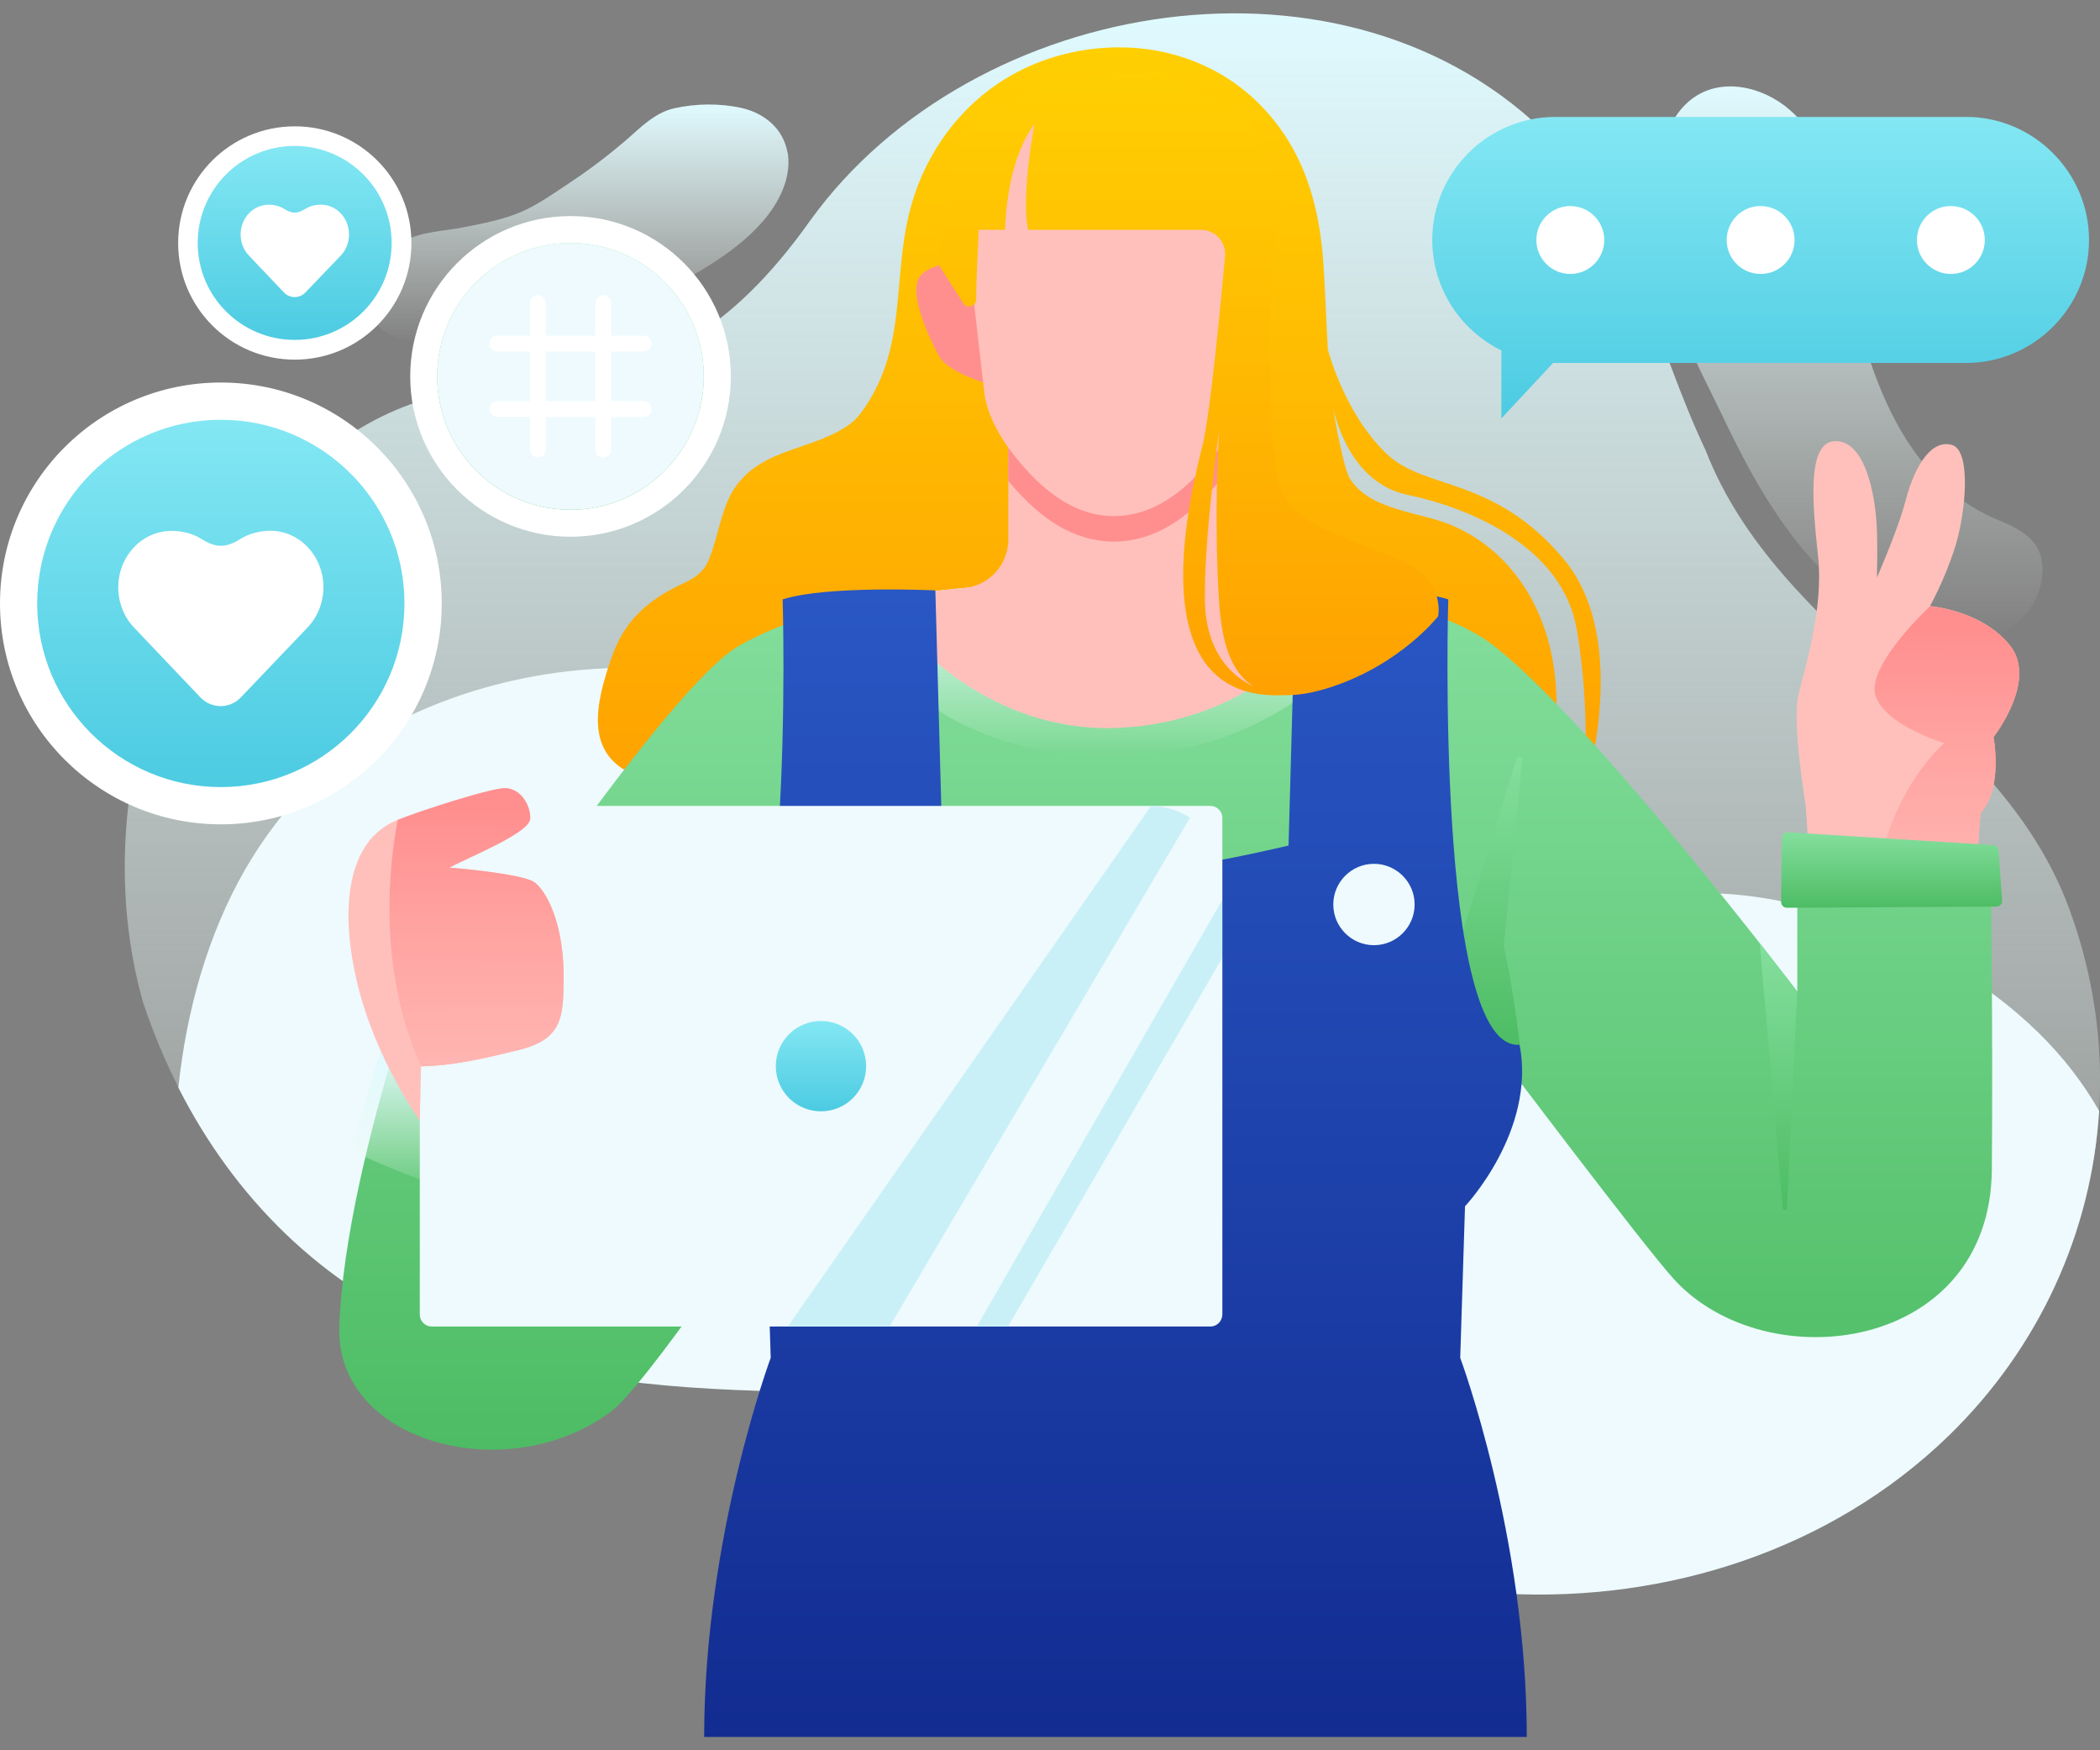
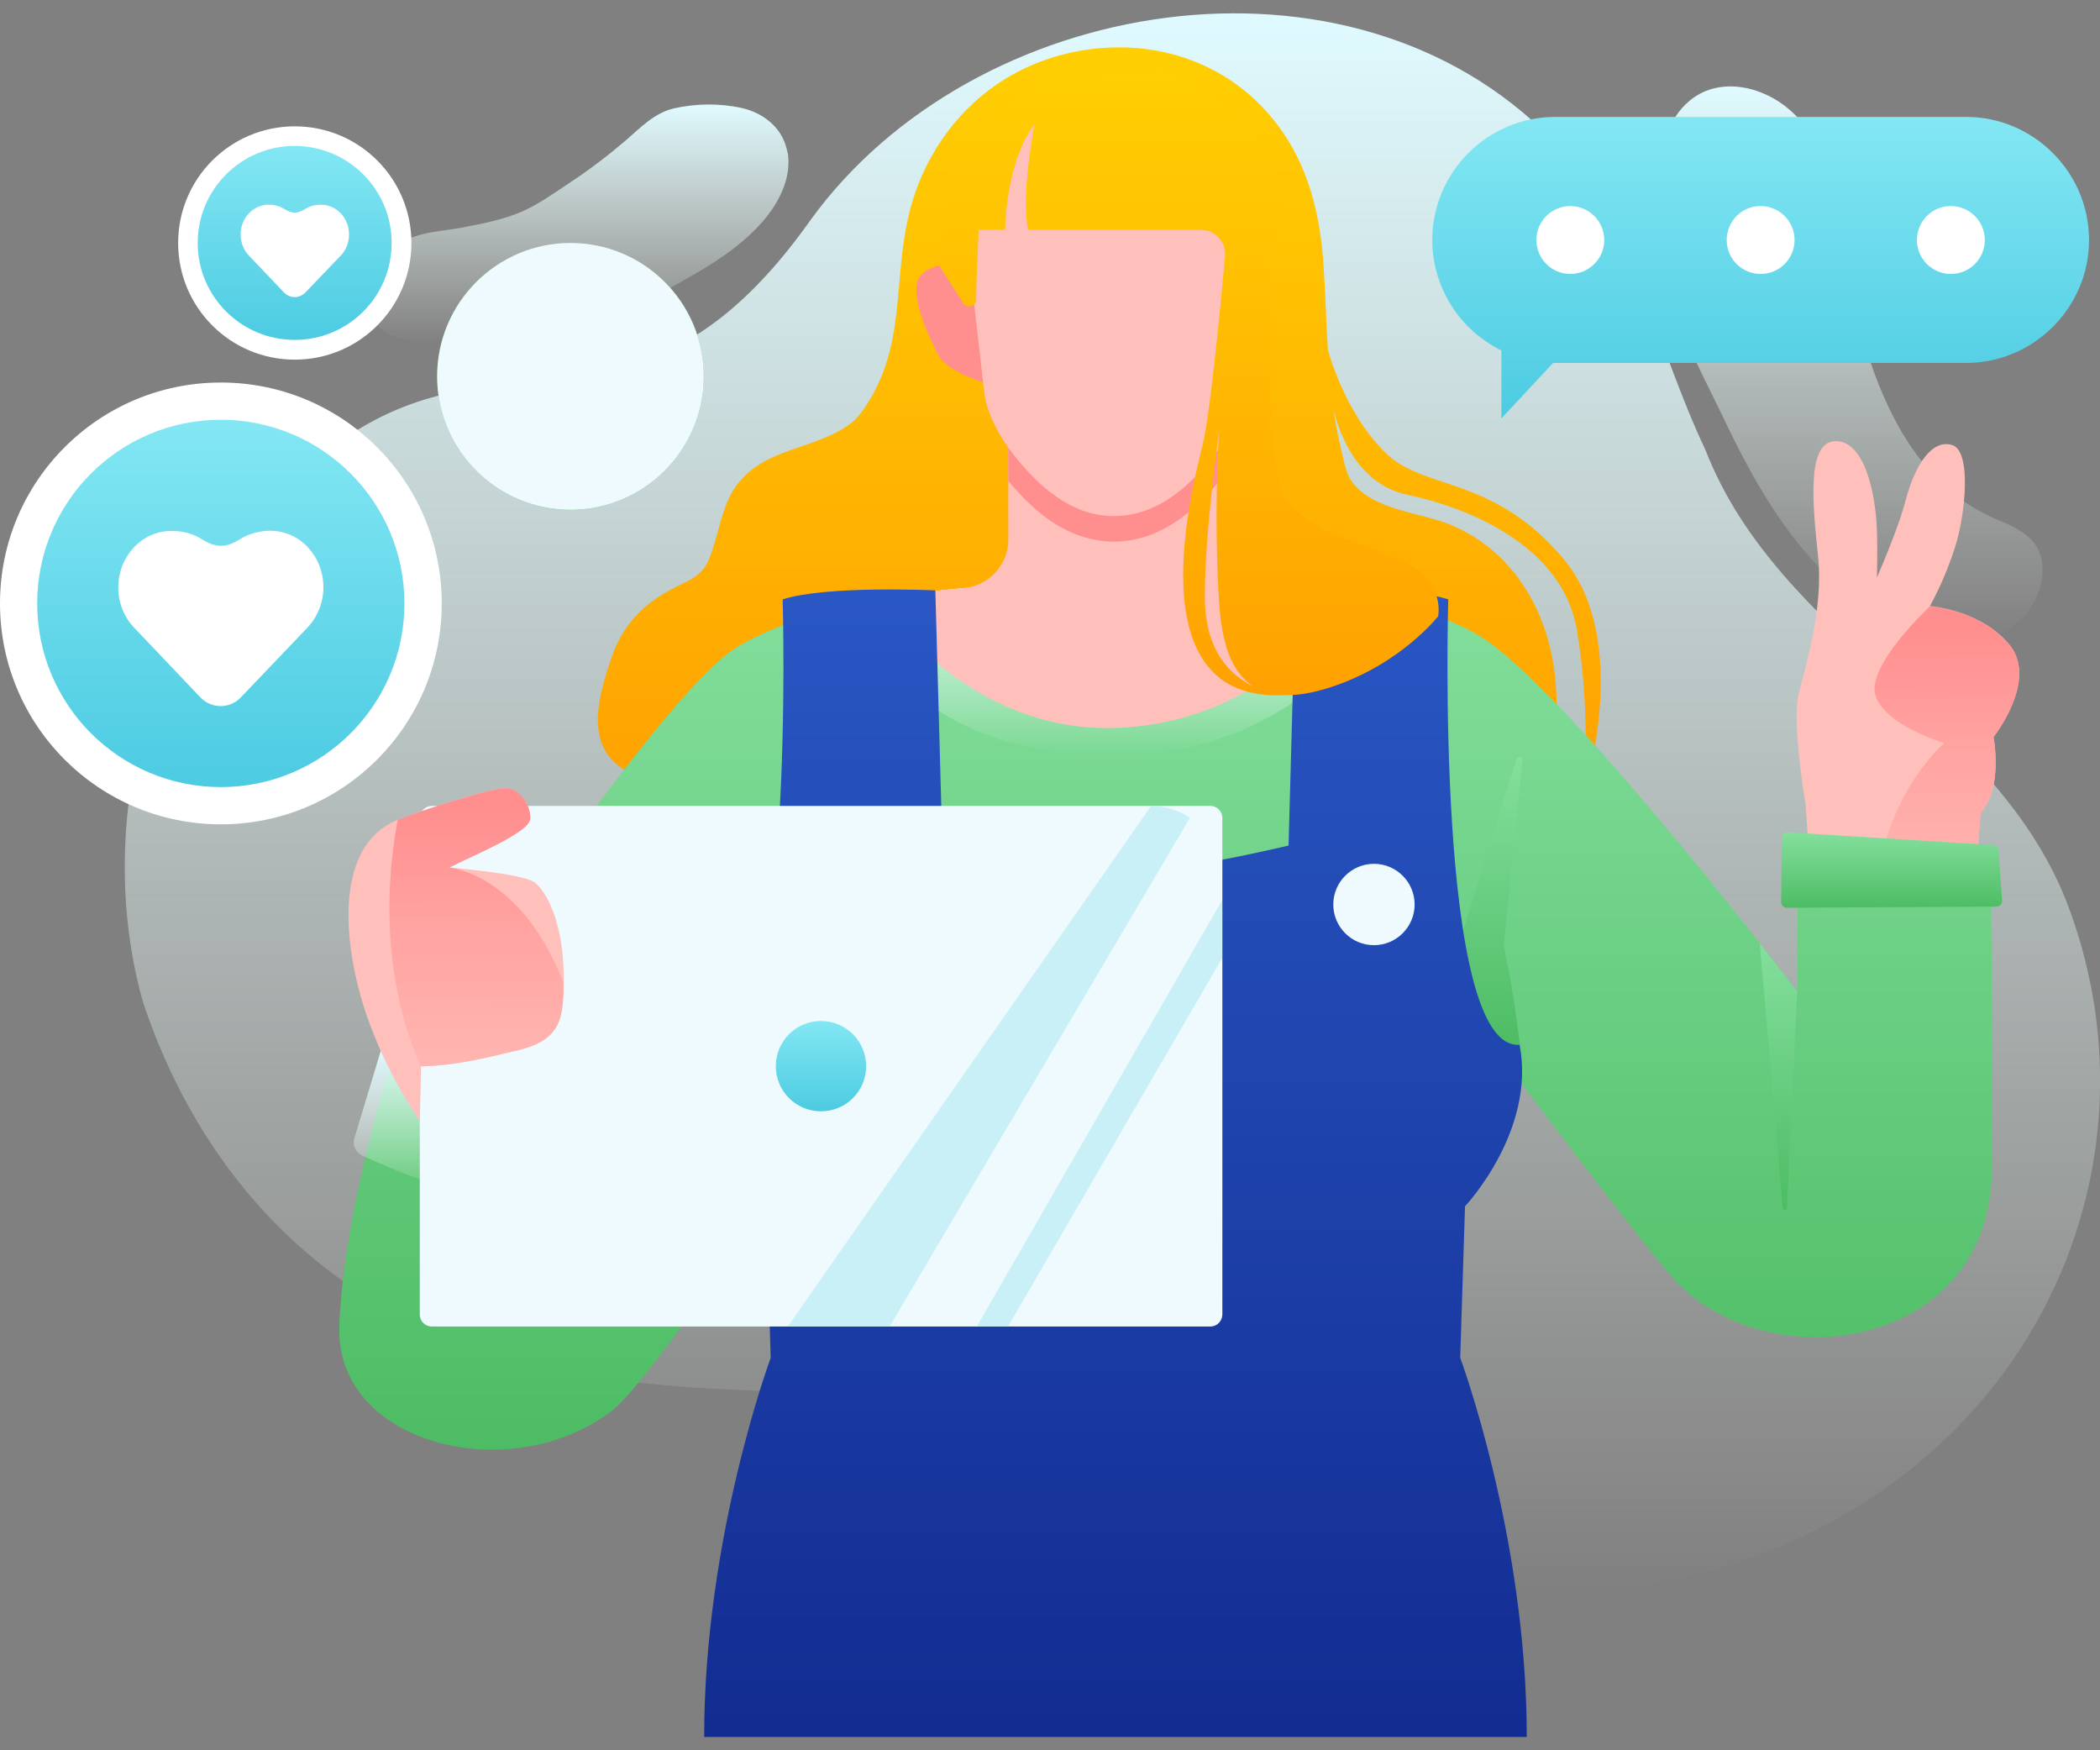
<svg xmlns="http://www.w3.org/2000/svg" width="120" height="100" viewBox="0 0 120 100" fill="none">
  <rect x="0" y="0" width="120" height="100" fill="#808080" stroke="none" />
  <path d="M116.379 31.229C115.952 30.546 115.174 30.118 114.251 29.742C108.424 27.367 106.527 20.582 105.442 14.977C105.322 14.353 105.211 13.729 105.1 13.105C104.664 10.593 104.322 8.072 102.28 6.287C100.768 4.954 98.35 4.355 96.641 5.68C95.607 6.483 95.068 7.799 94.889 9.098C94.419 12.37 94.983 15.677 96.119 18.762C96.751 20.48 97.64 22.112 98.426 23.761C99.264 25.521 100.161 27.273 101.22 28.913C102.981 31.639 105.331 34.297 108.364 35.604C110.552 36.544 113.491 37.27 115.439 35.433C116.131 34.784 116.584 33.878 116.695 32.938C116.772 32.229 116.644 31.673 116.379 31.229Z" fill="url(#paint0_linear_1269_21621)" />
  <path d="M118.214 51.848C114.207 41.064 101.68 36.569 97.459 25.717C94.57 19.625 93.434 13.003 88.657 7.944C77.13 -3.839 55.614 -0.302 46.309 12.584C36.918 25.828 29.621 19.018 20.52 24.504C9.788 30.742 4.798 45.311 8.173 57.265C11.018 65.784 16.726 72.757 25.117 76.226C31.723 78.961 38.943 79.405 46.01 79.516C48.078 79.55 50.154 79.507 52.213 79.661C58.708 80.148 63.826 84.207 69.551 86.822C74.729 89.18 80.3 90.736 85.991 91.043C95.246 91.539 104.628 88.548 111.344 82.037C119.47 74.158 122.153 62.452 118.214 51.848Z" fill="url(#paint1_linear_1269_21621)" />
  <path d="M44.833 8.123C44.432 7.098 43.475 6.414 42.364 6.166C41.133 5.893 39.74 5.91 38.51 6.192C37.399 6.448 36.587 7.303 35.759 8.021C34.759 8.875 33.717 9.67 32.623 10.396C31.717 10.994 30.803 11.661 29.803 12.097C28.76 12.55 27.555 12.78 26.445 12.994C25.342 13.207 24.172 13.225 23.155 13.737C21.728 14.455 20.515 16.48 21.232 18.078C21.523 18.719 22.164 19.146 22.847 19.343C23.685 19.59 24.608 19.565 25.479 19.616C26.393 19.676 27.316 19.684 28.239 19.642C30.093 19.556 31.939 19.24 33.699 18.625C35.793 17.89 37.767 16.771 39.681 15.668C41.099 14.848 42.501 13.9 43.586 12.652C44.491 11.61 45.201 10.242 45.03 8.832C44.978 8.585 44.919 8.345 44.833 8.123Z" fill="url(#paint2_linear_1269_21621)" />
-   <path d="M119.951 63.468C119.036 61.87 117.891 60.384 116.481 58.999C113.354 55.932 109.415 53.779 105.253 52.411C101.066 51.036 96.461 50.429 92.282 51.83C87.617 53.385 83.549 56.496 78.884 57.871C76.047 58.709 72.988 58.478 70.253 57.393C64.921 55.265 61.093 50.6 56.812 46.985C52.847 43.636 48.182 40.337 43.089 39.038C36.621 37.389 29.392 38.064 23.351 40.918C15.045 44.84 11.131 53.283 10.191 62.135C13.379 68.416 18.386 73.457 25.111 76.234C31.716 78.969 38.936 79.413 46.003 79.524C48.071 79.558 50.147 79.516 52.207 79.669C58.701 80.157 63.819 84.215 69.544 86.83C74.722 89.189 80.294 90.744 85.985 91.051C95.239 91.547 104.621 88.556 111.337 82.045C116.55 76.986 119.523 70.364 119.951 63.468Z" fill="#EEFAFD" />
  <path d="M89.337 31.921C85.363 27.204 81.45 28.016 79.254 25.948C77.656 24.444 76.477 22.069 75.879 19.984C75.785 18.377 75.733 16.771 75.631 15.173C75.409 11.721 74.52 8.568 72.042 6.021C69.889 3.817 66.941 2.68 63.873 2.706C61.429 2.723 59.002 3.424 56.977 4.808C54.465 6.517 52.705 9.174 51.97 12.114C50.996 16.027 51.825 19.744 49.407 23.299C49.193 23.607 48.962 23.914 48.672 24.145C46.604 25.76 43.536 25.512 41.955 27.922C41.289 28.939 41.084 30.323 40.691 31.477C40.571 31.827 40.452 32.177 40.229 32.468C39.896 32.912 39.383 33.177 38.879 33.408C36.991 34.305 35.675 35.493 34.966 37.509C34.077 40.056 33.282 43.098 36.333 44.303C40.238 45.841 44.51 46.191 48.706 46.123C60.583 45.917 72.469 45.379 84.347 45.473C85.406 45.482 86.474 45.379 87.508 45.183C87.773 45.131 88.046 45.072 88.252 44.892C88.525 44.653 88.611 44.268 88.67 43.91C88.961 42.072 89.064 40.09 88.799 38.193C88.303 34.63 86.32 31.434 82.928 29.998C81.142 29.246 78.357 29.178 77.186 27.418C77.16 27.375 77.135 27.341 77.109 27.298C76.827 26.692 76.725 26.025 76.562 25.35C76.408 24.692 76.289 24.017 76.195 23.351C76.297 23.846 77.169 27.597 80.433 28.272C83.928 28.999 89.268 31.195 90.097 35.937C90.926 40.679 90.516 45.302 90.516 45.302C90.516 45.302 93.31 36.638 89.337 31.921ZM76.135 22.821C76.135 22.829 76.135 22.829 76.135 22.821V22.821Z" fill="url(#paint3_linear_1269_21621)" />
  <path d="M114.843 36.859C113.211 34.843 110.28 34.629 110.28 34.629C110.28 34.629 111.117 33.168 111.724 31.237C112.331 29.314 112.656 25.76 111.553 25.427C110.451 25.085 109.46 26.426 108.887 28.614C108.58 29.793 107.862 31.587 107.255 32.997C107.272 32.203 107.281 31.263 107.255 30.348C107.178 28.033 106.495 25.153 104.863 25.204C103.231 25.247 103.572 28.802 103.889 31.775C104.213 34.749 103.154 38.107 102.769 39.688C102.385 41.269 103.179 45.994 103.179 45.994L103.444 49.848L112.869 50.472L113.168 46.438C114.476 45.054 113.912 42.097 113.912 42.097C113.912 42.097 116.467 38.876 114.843 36.859Z" fill="#FFC0BB" />
  <path d="M107.253 50.113L112.875 50.489L113.174 46.456C114.482 45.072 113.918 42.115 113.918 42.115C113.918 42.115 116.473 38.885 114.849 36.868C113.217 34.852 110.286 34.638 110.286 34.638C110.286 34.638 106.543 38.107 107.193 39.808C107.842 41.508 111.107 42.457 111.107 42.457C111.107 42.457 108.133 44.901 107.253 50.113Z" fill="url(#paint4_linear_1269_21621)" />
  <path d="M102.703 48.712V56.65C102.703 56.65 90.98 41.244 85.383 36.911C80.358 33.023 68.6 33.271 63.012 33.314C57.227 33.271 47.794 33.681 42.205 36.911C39.326 38.578 32.763 47.772 29.952 51.839L25.688 50.532C25.688 50.532 19.715 66.032 19.39 75.799C19.168 82.49 29.106 85.045 34.951 80.618C36.882 79.157 43.761 68.929 43.761 68.929L45.393 79.815H82.11L81.418 71.706L81.956 65.998C85.699 64.699 85.297 60.153 85.272 59.709C85.272 59.709 94.022 71.33 95.705 73.142C101.011 78.858 113.726 77.218 113.82 66.827C113.888 58.615 113.76 49.754 113.76 49.754L102.703 48.712Z" fill="url(#paint5_linear_1269_21621)" />
  <path d="M55.463 14.943C55.463 14.943 52.977 14.9 52.481 15.942C51.986 16.985 53.182 19.488 53.66 20.352C54.139 21.223 56.181 21.847 56.181 21.847L55.463 14.943Z" fill="#FF8F8F" />
  <path d="M63.019 33.305C58.968 33.271 53.141 33.468 48.082 34.69C48.467 35.339 48.885 35.98 49.355 36.604C50.782 38.492 52.654 40.235 55.08 41.423C58.071 42.884 61.839 43.474 65.351 43.141C72.119 42.5 76.477 38.663 79.895 34.519C74.289 33.134 67.043 33.28 63.019 33.305Z" fill="url(#paint6_linear_1269_21621)" />
  <path fill-rule="evenodd" clip-rule="evenodd" d="M69.684 33.339V25.205H57.619V30.819C57.619 32.263 56.517 33.468 55.081 33.596C53.483 33.741 51.86 33.938 50.262 34.228C52.526 37.672 57.456 41.876 63.899 41.585C70.923 41.269 74.854 36.996 77.383 34.006C74.862 33.604 72.171 33.416 69.684 33.339Z" fill="#FFC0BB" />
  <path fill-rule="evenodd" clip-rule="evenodd" d="M57.617 25.205H69.683V27.477C67.811 29.733 65.931 30.887 63.744 30.947C63.71 30.947 63.684 30.947 63.65 30.947C63.616 30.947 63.59 30.947 63.556 30.947C61.369 30.887 59.489 29.733 57.617 27.477V25.205Z" fill="#FF8F8F" />
  <path d="M63.552 4.56H63.757C68.268 4.56 71.96 7.32 71.96 12.242L71.746 16.386L71.071 22.291C70.986 23.017 70.9 23.777 70.516 24.376C69.02 26.691 66.935 29.297 63.953 29.477C61.236 29.639 59.125 27.623 57.621 25.581C57.331 25.187 56.34 23.718 56.228 22.282L55.553 16.378L55.34 12.233C55.34 7.32 59.031 4.56 63.552 4.56Z" fill="#FFC0BB" />
  <path d="M85.927 54.069L86.987 43.422C87.004 43.217 86.705 43.157 86.654 43.362L83.594 53.223L82.492 59.7H86.85C86.397 55.932 85.927 54.069 85.927 54.069Z" fill="url(#paint7_linear_1269_21621)" />
  <path fill-rule="evenodd" clip-rule="evenodd" d="M112.349 20.736H88.868C88.829 20.736 88.789 20.736 88.75 20.735L85.793 23.906V20.022C83.46 18.877 81.844 16.474 81.844 13.712C81.844 9.841 85.005 6.68 88.868 6.68H112.349C116.211 6.68 119.373 9.85 119.373 13.712C119.373 17.574 116.211 20.736 112.349 20.736Z" fill="url(#paint8_linear_1269_21621)" />
  <path d="M98.668 13.712C98.668 14.789 99.54 15.652 100.608 15.652C101.684 15.652 102.547 14.78 102.547 13.712C102.547 12.644 101.676 11.773 100.608 11.773C99.54 11.764 98.668 12.636 98.668 13.712Z" fill="white" />
  <path d="M109.539 13.712C109.539 14.789 110.411 15.652 111.479 15.652C112.555 15.652 113.418 14.78 113.418 13.712C113.418 12.644 112.547 11.773 111.479 11.773C110.411 11.764 109.539 12.636 109.539 13.712Z" fill="white" />
  <path d="M87.793 13.712C87.793 14.789 88.665 15.652 89.733 15.652C90.801 15.652 91.672 14.78 91.672 13.712C91.672 12.644 90.801 11.773 89.733 11.773C88.665 11.773 87.793 12.636 87.793 13.712Z" fill="white" />
  <path d="M25.242 34.476C25.242 41.448 19.593 47.097 12.621 47.097C5.648 47.097 0 41.448 0 34.476C0 27.503 5.648 21.855 12.621 21.855C19.593 21.855 25.242 27.503 25.242 34.476Z" fill="white" />
  <path d="M23.111 34.476C23.111 40.27 18.412 44.969 12.618 44.969C6.825 44.969 2.125 40.27 2.125 34.476C2.125 28.683 6.825 23.983 12.618 23.983C18.412 23.983 23.111 28.683 23.111 34.476Z" fill="url(#paint9_linear_1269_21621)" />
  <path d="M13.739 30.793C12.902 31.314 12.346 31.314 11.509 30.793C11.022 30.486 10.432 30.332 9.8 30.332C8.116 30.332 6.758 31.776 6.758 33.562C6.758 34.476 7.117 35.305 7.689 35.886L11.449 39.842C12.09 40.509 13.124 40.509 13.765 39.842C15.226 38.313 17.541 35.886 17.541 35.886C18.114 35.296 18.481 34.468 18.481 33.553C18.481 31.767 17.123 30.323 15.439 30.323C14.807 30.332 14.217 30.494 13.739 30.793Z" fill="white" />
  <path d="M23.51 13.883C23.51 17.566 20.527 20.548 16.845 20.548C13.162 20.548 10.18 17.566 10.18 13.883C10.18 10.2 13.162 7.218 16.845 7.218C20.527 7.218 23.51 10.2 23.51 13.883Z" fill="white" />
  <path d="M22.38 13.883C22.38 16.942 19.902 19.42 16.843 19.42C13.783 19.42 11.297 16.942 11.297 13.883C11.297 10.823 13.775 8.337 16.843 8.337C19.902 8.345 22.38 10.823 22.38 13.883Z" fill="url(#paint10_linear_1269_21621)" />
  <path d="M17.433 11.943C16.989 12.217 16.698 12.217 16.254 11.943C15.997 11.781 15.69 11.695 15.356 11.695C14.468 11.695 13.75 12.456 13.75 13.396C13.75 13.874 13.938 14.319 14.246 14.626L16.228 16.711C16.57 17.061 17.108 17.061 17.45 16.711C18.219 15.908 19.449 14.626 19.449 14.626C19.757 14.319 19.945 13.883 19.945 13.396C19.945 12.456 19.227 11.695 18.338 11.695C17.997 11.695 17.689 11.781 17.433 11.943Z" fill="white" />
  <path d="M101.813 47.848L101.779 51.506C101.762 51.702 101.915 51.864 102.112 51.864L114.083 51.796C114.271 51.796 114.417 51.642 114.408 51.454L114.203 48.6C114.194 48.429 114.066 48.293 113.895 48.284L102.163 47.549C101.984 47.532 101.83 47.669 101.813 47.848Z" fill="url(#paint11_linear_1269_21621)" />
-   <path d="M41.762 21.505C41.762 26.564 37.66 30.666 32.602 30.666C27.543 30.666 23.441 26.564 23.441 21.505C23.441 16.447 27.543 12.345 32.602 12.345C37.66 12.337 41.762 16.447 41.762 21.505Z" fill="white" />
  <path d="M40.216 21.505C40.216 25.709 36.807 29.127 32.603 29.127C28.399 29.127 24.98 25.718 24.98 21.505C24.98 17.301 28.39 13.883 32.603 13.883C36.807 13.883 40.216 17.293 40.216 21.505Z" fill="url(#paint12_linear_1269_21621)" />
  <path d="M40.216 21.505C40.216 25.709 36.807 29.127 32.603 29.127C28.399 29.127 24.98 25.718 24.98 21.505C24.98 17.301 28.39 13.883 32.603 13.883C36.807 13.883 40.216 17.293 40.216 21.505Z" fill="#EEFAFD" />
-   <path d="M36.787 22.915H34.924V20.087H36.787C37.035 20.087 37.24 19.882 37.24 19.634C37.24 19.386 37.035 19.181 36.787 19.181H34.924V17.318C34.924 17.07 34.719 16.865 34.471 16.865C34.224 16.865 34.019 17.07 34.019 17.318V19.181H31.19V17.318C31.19 17.07 30.985 16.865 30.737 16.865C30.489 16.865 30.284 17.07 30.284 17.318V19.181H28.422C28.174 19.181 27.969 19.386 27.969 19.634C27.969 19.882 28.174 20.087 28.422 20.087H30.284V22.915H28.422C28.174 22.915 27.969 23.12 27.969 23.368C27.969 23.616 28.174 23.821 28.422 23.821H30.284V25.684C30.284 25.931 30.489 26.136 30.737 26.136C30.985 26.136 31.19 25.931 31.19 25.684V23.829H34.019V25.692C34.019 25.94 34.224 26.145 34.471 26.145C34.719 26.145 34.924 25.94 34.924 25.692V23.829H36.787C37.035 23.829 37.24 23.624 37.24 23.376C37.24 23.129 37.044 22.915 36.787 22.915ZM31.182 22.915V20.087H34.01V22.915H31.182Z" fill="white" />
  <path d="M102.699 56.65L102.11 69.023C102.101 69.168 101.888 69.177 101.871 69.032L100.555 53.89L102.699 56.65Z" fill="url(#paint13_linear_1269_21621)" />
  <path d="M40.238 99.237C40.238 87.804 44.041 77.576 44.041 77.576L43.767 68.92C43.767 68.92 39.7 64.613 40.648 59.691C45.493 60.084 44.724 34.245 44.724 34.245C47.245 33.433 53.449 33.732 53.449 33.732L53.85 48.31C53.85 48.31 55.012 48.583 56.568 48.908C61.293 49.899 66.198 49.899 70.914 48.908C72.478 48.583 73.632 48.31 73.632 48.31L74.033 33.732C74.033 33.732 80.237 33.433 82.758 34.245C82.758 34.245 81.989 60.084 86.834 59.691C87.782 64.613 83.715 68.92 83.715 68.92L83.441 77.576C83.441 77.576 87.244 87.804 87.244 99.237H40.238Z" fill="url(#paint14_linear_1269_21621)" />
  <path d="M30.787 60.581L21.814 59.855L20.251 65.033C20.131 65.426 20.319 65.844 20.686 66.015C22.481 66.853 27.608 69.057 30.744 68.553L30.787 60.581Z" fill="url(#paint15_linear_1269_21621)" />
  <path d="M80.836 51.677C80.836 52.959 79.793 54.002 78.512 54.002C77.23 54.002 76.188 52.959 76.188 51.677C76.188 50.395 77.23 49.353 78.512 49.353C79.793 49.353 80.836 50.395 80.836 51.677Z" fill="#EEFAFD" />
  <path d="M80.563 32.28C78.401 31.058 73.813 30.392 73.087 27.623C72.283 24.556 72.677 14.943 72.677 14.943L73.463 10.627L71.249 6.722L66.558 4.065L59.834 4.561L54.519 7.893L53.664 15.165L55.048 17.327C55.262 17.66 55.783 17.506 55.783 17.113C55.783 16.882 55.783 16.66 55.792 16.455C55.8 15.754 55.894 14.199 55.92 13.131H57.432C57.467 12.012 57.689 9.004 59.116 7.081C59.116 7.081 58.33 11.14 58.748 13.131H60.073H68.618C69.438 13.131 70.079 13.832 70.002 14.643C69.746 17.489 69.164 23.522 68.746 25.308C68.182 27.683 64.764 40.193 73.437 39.714C73.437 39.714 73.411 39.714 73.377 39.714C74.121 39.74 75.018 39.603 76.094 39.244C80.059 37.937 82.178 35.211 82.178 35.211C82.178 35.211 82.571 33.417 80.563 32.28ZM68.848 34.117C68.848 31.229 69.258 27.717 69.66 24.615C69.412 28.82 69.54 32.819 69.677 34.596C69.823 36.51 70.258 38.381 71.66 39.236C70.369 38.629 68.848 37.245 68.848 34.117Z" fill="url(#paint16_linear_1269_21621)" />
  <path d="M69.165 75.79H24.672C24.296 75.79 23.988 75.483 23.988 75.107V46.729C23.988 46.353 24.296 46.045 24.672 46.045H69.165C69.541 46.045 69.849 46.353 69.849 46.729V75.107C69.84 75.483 69.541 75.79 69.165 75.79Z" fill="#EEFAFD" />
  <path d="M46.913 63.494C48.338 63.494 49.493 62.339 49.493 60.914C49.493 59.488 48.338 58.333 46.913 58.333C45.487 58.333 44.332 59.488 44.332 60.914C44.332 62.339 45.487 63.494 46.913 63.494Z" fill="url(#paint17_linear_1269_21621)" />
  <path d="M45.016 75.79H50.835L68.001 46.72C67.361 46.301 66.591 46.054 65.771 46.054L45.016 75.79Z" fill="#CAF0F7" />
  <path d="M57.602 75.79L69.838 54.744V51.429L55.816 75.79H57.602Z" fill="#CAF0F7" />
  <path d="M17.895 51.874L17.887 51.865C17.887 51.865 17.887 51.891 17.895 51.874Z" fill="#FFC0BB" />
  <path d="M30.518 50.396C29.783 49.9 25.673 49.567 25.673 49.567C26.954 48.9 30.261 47.576 30.296 46.773C30.321 46.046 29.791 45.081 28.903 45.03C28.082 44.978 23.383 46.533 22.545 46.918C19.572 48.268 19.538 52.532 20.409 56.147C21.477 60.581 23.989 64.033 23.989 64.033C24.024 62.991 24.058 60.923 24.058 60.923C25.963 60.889 27.792 60.445 29.672 59.983C32.141 59.376 32.167 58.069 32.21 56.172C32.278 52.686 31.15 50.815 30.518 50.396Z" fill="#FFC0BB" />
-   <path d="M32.207 56.172C32.283 52.694 31.147 50.814 30.523 50.395C29.788 49.9 25.678 49.567 25.678 49.567C26.96 48.9 30.267 47.576 30.301 46.773C30.327 46.046 29.797 45.081 28.908 45.029C28.131 44.987 23.91 46.362 22.73 46.841C22.303 49.037 21.466 55.155 24.055 60.923C25.96 60.889 27.789 60.444 29.669 59.983C32.13 59.376 32.164 58.069 32.207 56.172Z" fill="url(#paint18_linear_1269_21621)" />
+   <path d="M32.207 56.172C29.788 49.9 25.678 49.567 25.678 49.567C26.96 48.9 30.267 47.576 30.301 46.773C30.327 46.046 29.797 45.081 28.908 45.029C28.131 44.987 23.91 46.362 22.73 46.841C22.303 49.037 21.466 55.155 24.055 60.923C25.96 60.889 27.789 60.444 29.669 59.983C32.13 59.376 32.164 58.069 32.207 56.172Z" fill="url(#paint18_linear_1269_21621)" />
  <defs>
    <linearGradient id="paint0_linear_1269_21621" x1="105.72" y1="4.937" x2="105.72" y2="36.57" gradientUnits="userSpaceOnUse">
      <stop stop-color="#DFFAFF" />
      <stop offset="1" stop-color="#EEF9F0" stop-opacity="0" />
    </linearGradient>
    <linearGradient id="paint1_linear_1269_21621" x1="63.566" y1="0.762" x2="63.566" y2="91.096" gradientUnits="userSpaceOnUse">
      <stop stop-color="#DFFAFF" />
      <stop offset="1" stop-color="#EEF9F0" stop-opacity="0" />
    </linearGradient>
    <linearGradient id="paint2_linear_1269_21621" x1="33.037" y1="5.971" x2="33.037" y2="19.669" gradientUnits="userSpaceOnUse">
      <stop stop-color="#DFFAFF" />
      <stop offset="1" stop-color="#EEF9F0" stop-opacity="0" />
    </linearGradient>
    <linearGradient id="paint3_linear_1269_21621" x1="34.164" y1="2.706" x2="34.164" y2="46.131" gradientUnits="userSpaceOnUse">
      <stop stop-color="#FFCF02" />
      <stop offset="1" stop-color="#FFA101" />
    </linearGradient>
    <linearGradient id="paint4_linear_1269_21621" x1="111.177" y1="57.425" x2="111.252" y2="35.934" gradientUnits="userSpaceOnUse">
      <stop stop-color="#FFC0BB" />
      <stop offset="0.277" stop-color="#FFB8B4" />
      <stop offset="0.709" stop-color="#FFA2A0" />
      <stop offset="1" stop-color="#FF8F8F" />
    </linearGradient>
    <linearGradient id="paint5_linear_1269_21621" x1="19.387" y1="33.295" x2="19.387" y2="82.824" gradientUnits="userSpaceOnUse">
      <stop stop-color="#84DF9D" />
      <stop offset="1" stop-color="#4DBC64" />
    </linearGradient>
    <linearGradient id="paint6_linear_1269_21621" x1="63.988" y1="33.289" x2="63.988" y2="43.231" gradientUnits="userSpaceOnUse">
      <stop stop-color="#DFFAFF" />
      <stop offset="1" stop-color="#EEF9F0" stop-opacity="0" />
    </linearGradient>
    <linearGradient id="paint7_linear_1269_21621" x1="82.492" y1="43.235" x2="82.492" y2="59.7" gradientUnits="userSpaceOnUse">
      <stop stop-color="#84DF9D" />
      <stop offset="1" stop-color="#4DBC64" />
    </linearGradient>
    <linearGradient id="paint8_linear_1269_21621" x1="81.844" y1="6.68" x2="81.844" y2="23.906" gradientUnits="userSpaceOnUse">
      <stop stop-color="#83E7F3" />
      <stop offset="1" stop-color="#4CCBE2" />
    </linearGradient>
    <linearGradient id="paint9_linear_1269_21621" x1="2.125" y1="23.983" x2="2.125" y2="44.969" gradientUnits="userSpaceOnUse">
      <stop stop-color="#83E7F3" />
      <stop offset="1" stop-color="#4CCBE2" />
    </linearGradient>
    <linearGradient id="paint10_linear_1269_21621" x1="11.297" y1="8.337" x2="11.297" y2="19.42" gradientUnits="userSpaceOnUse">
      <stop stop-color="#83E7F3" />
      <stop offset="1" stop-color="#4CCBE2" />
    </linearGradient>
    <linearGradient id="paint11_linear_1269_21621" x1="101.777" y1="47.548" x2="101.777" y2="51.864" gradientUnits="userSpaceOnUse">
      <stop stop-color="#84DF9D" />
      <stop offset="1" stop-color="#4DBC64" />
    </linearGradient>
    <linearGradient id="paint12_linear_1269_21621" x1="24.98" y1="13.883" x2="24.98" y2="29.127" gradientUnits="userSpaceOnUse">
      <stop stop-color="#84DF9D" />
      <stop offset="1" stop-color="#4DBC64" />
    </linearGradient>
    <linearGradient id="paint13_linear_1269_21621" x1="100.555" y1="53.89" x2="100.555" y2="69.136" gradientUnits="userSpaceOnUse">
      <stop stop-color="#84DF9D" />
      <stop offset="1" stop-color="#4DBC64" />
    </linearGradient>
    <linearGradient id="paint14_linear_1269_21621" x1="40.238" y1="33.678" x2="40.238" y2="99.237" gradientUnits="userSpaceOnUse">
      <stop stop-color="#2957C4" />
      <stop offset="1" stop-color="#122C91" />
    </linearGradient>
    <linearGradient id="paint15_linear_1269_21621" x1="25.501" y1="59.855" x2="25.501" y2="68.627" gradientUnits="userSpaceOnUse">
      <stop stop-color="#DFFAFF" />
      <stop offset="1" stop-color="#EEF9F0" stop-opacity="0" />
    </linearGradient>
    <linearGradient id="paint16_linear_1269_21621" x1="53.664" y1="4.065" x2="53.664" y2="39.728" gradientUnits="userSpaceOnUse">
      <stop stop-color="#FFCF02" />
      <stop offset="1" stop-color="#FFA101" />
    </linearGradient>
    <linearGradient id="paint17_linear_1269_21621" x1="44.332" y1="58.333" x2="44.332" y2="63.494" gradientUnits="userSpaceOnUse">
      <stop stop-color="#83E7F3" />
      <stop offset="1" stop-color="#4CCBE2" />
    </linearGradient>
    <linearGradient id="paint18_linear_1269_21621" x1="27.179" y1="67.903" x2="27.254" y2="46.328" gradientUnits="userSpaceOnUse">
      <stop stop-color="#FFC0BB" />
      <stop offset="0.277" stop-color="#FFB8B4" />
      <stop offset="0.709" stop-color="#FFA2A0" />
      <stop offset="1" stop-color="#FF8F8F" />
    </linearGradient>
  </defs>
</svg>